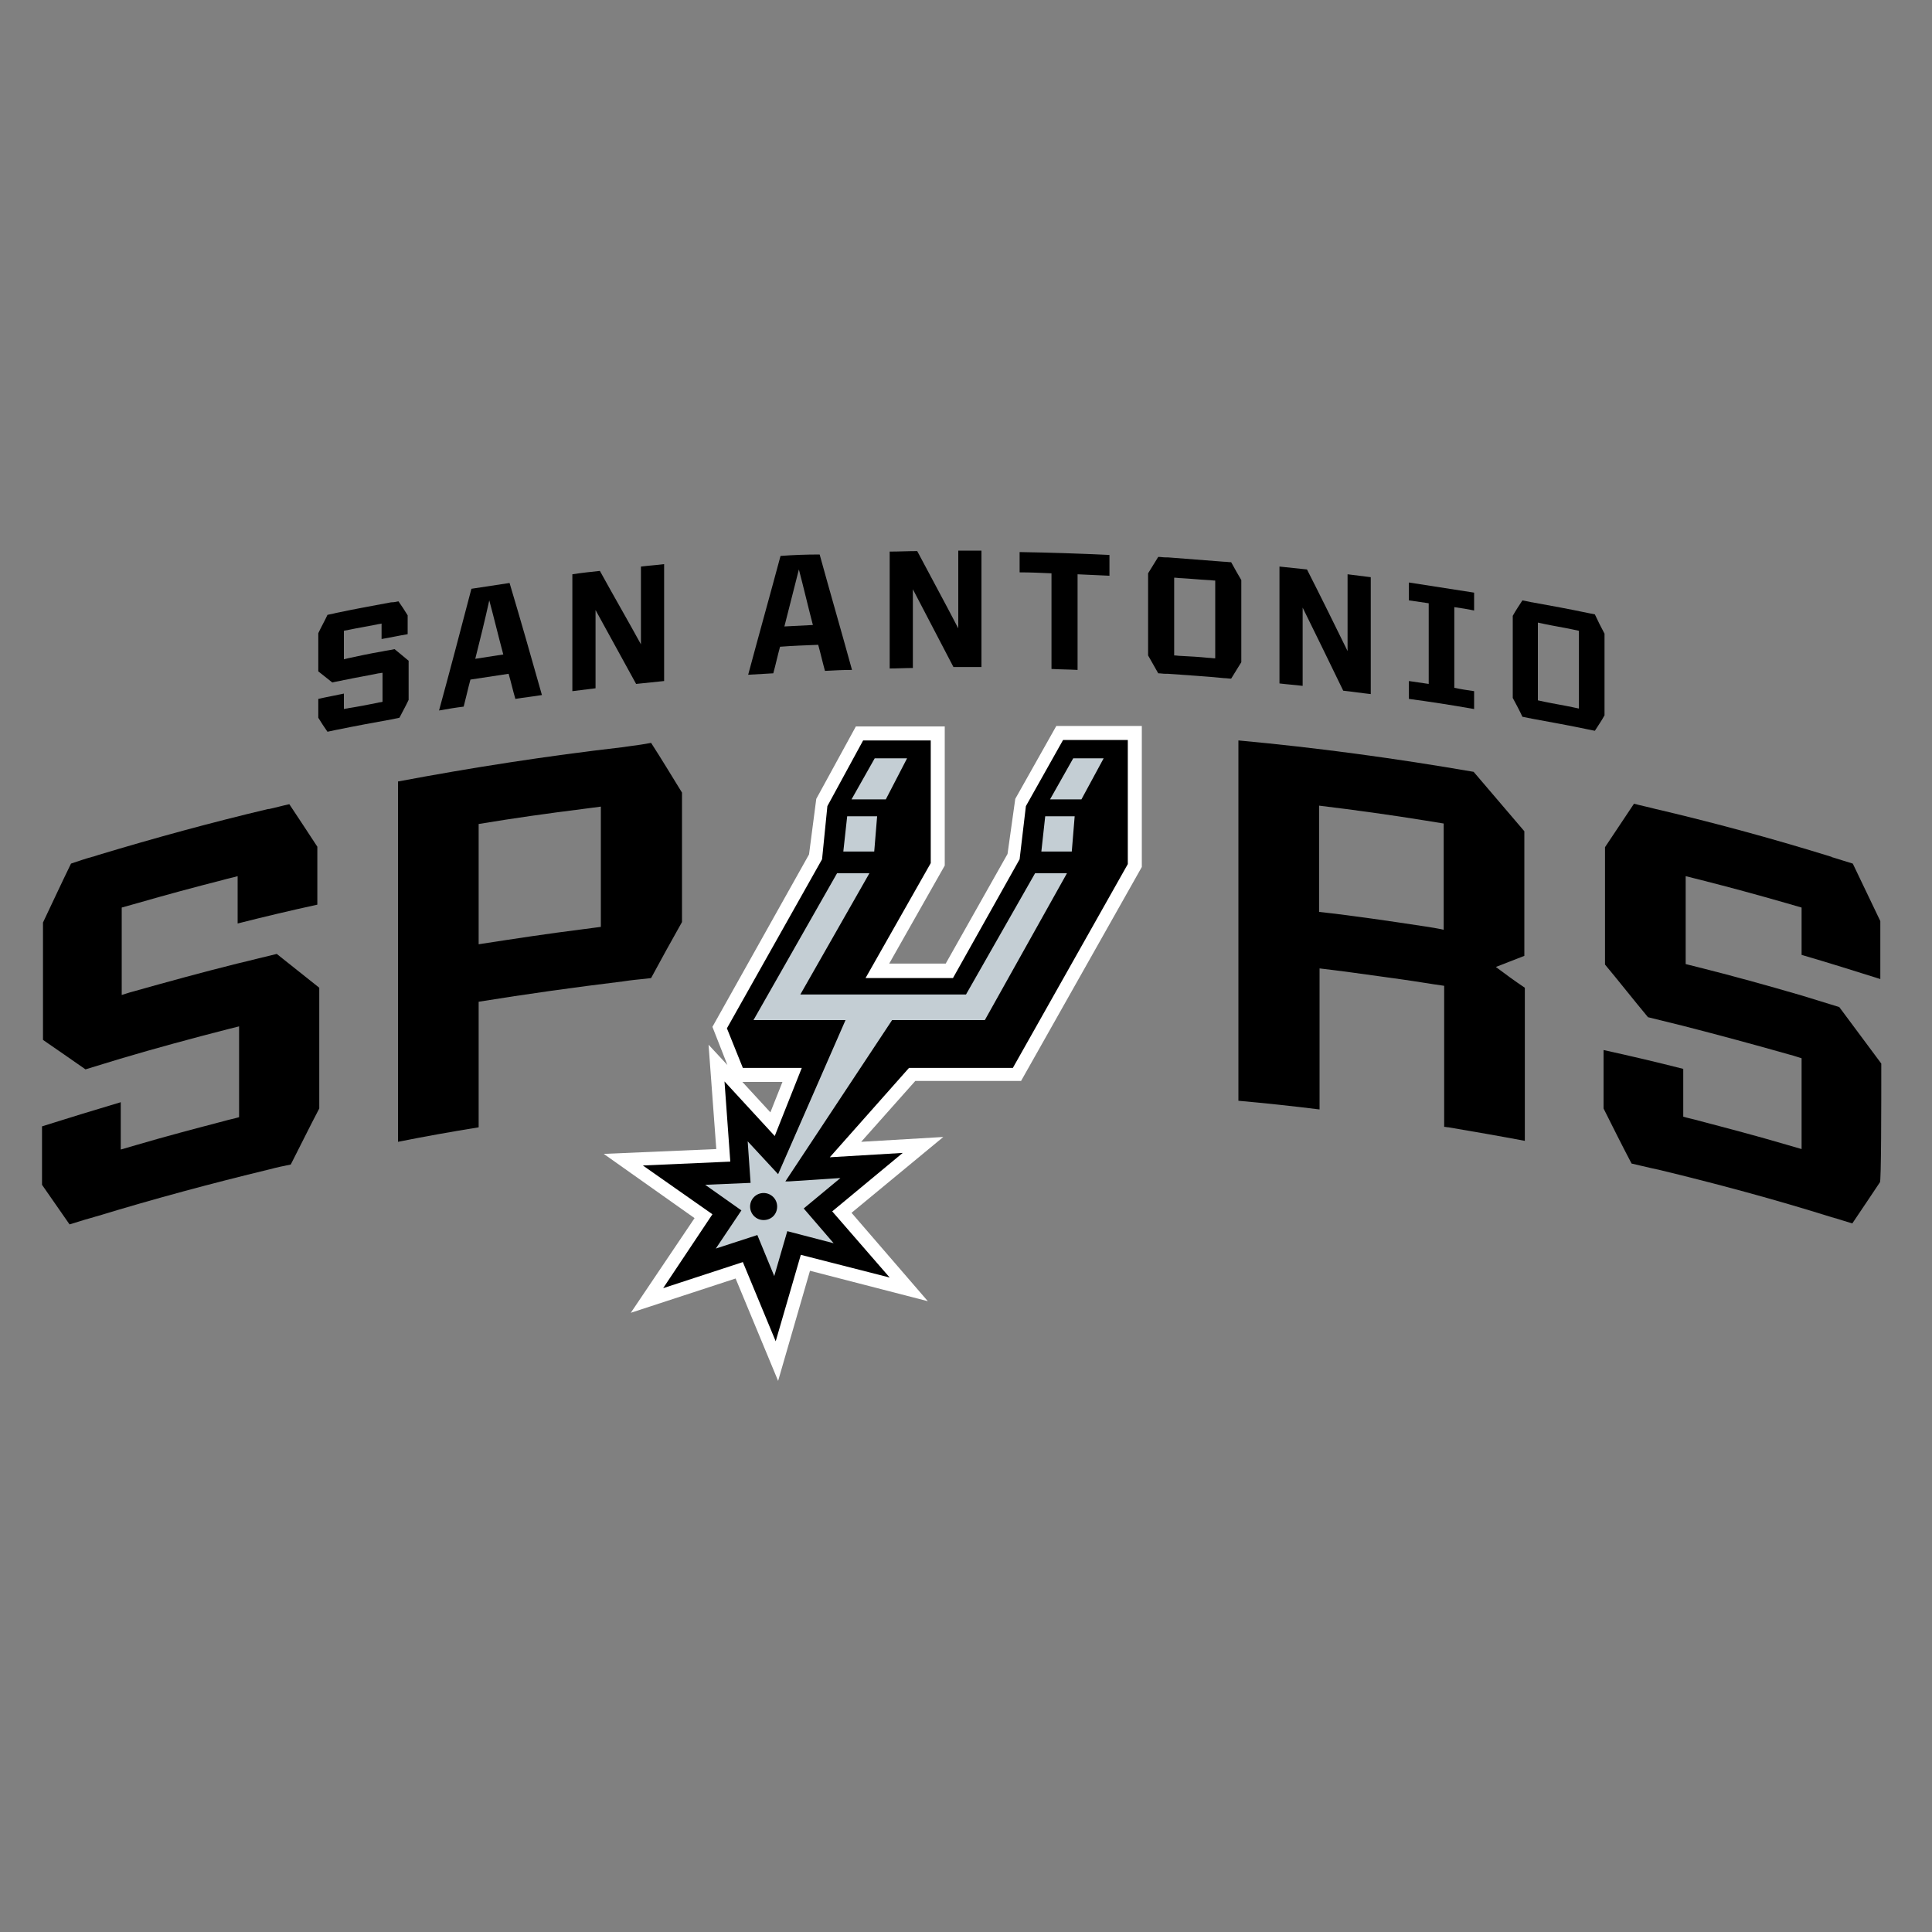
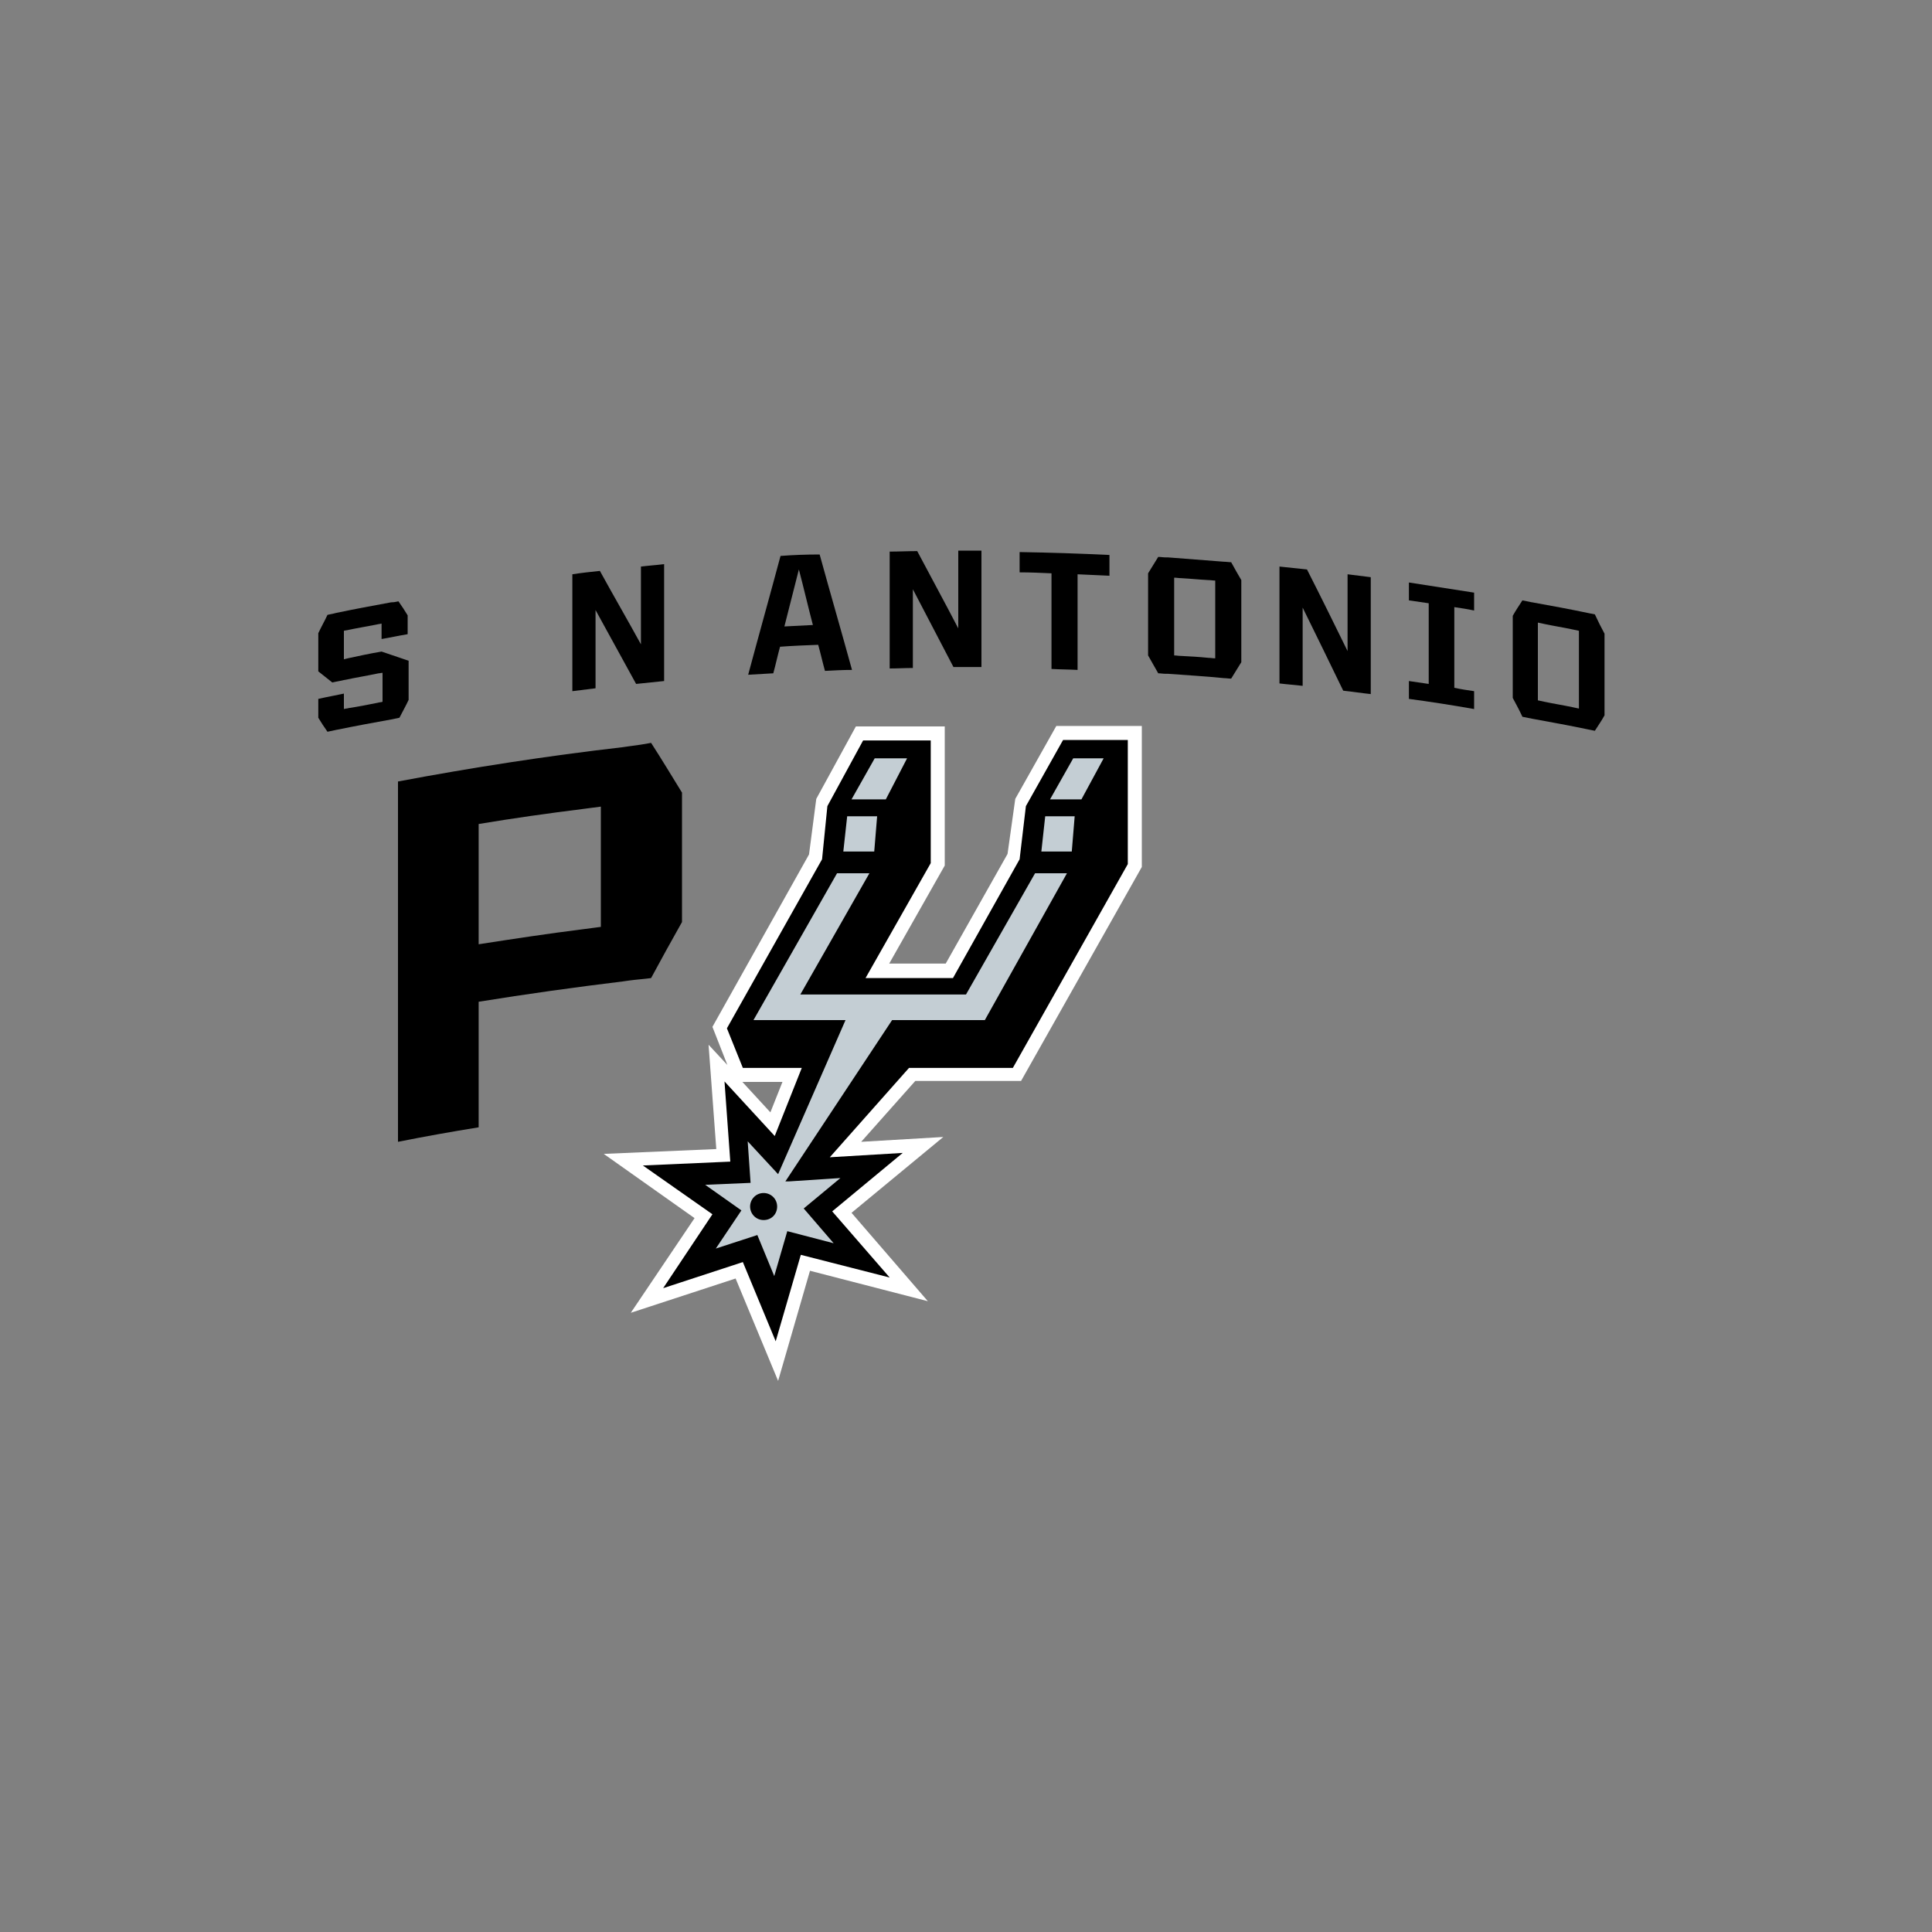
<svg xmlns="http://www.w3.org/2000/svg" enable-background="new 0 0 400 400" viewBox="0 0 400 400">
  <rect x="0" y="0" width="400" height="400" fill="#808080" stroke="none" />
  <path d="m143.8 252.2-13.2 19.6 21.7-7.1 8.8 21.2 6.6-22.8 24.4 6.3-15.8-18.3 19-15.7-17 1 11.2-12.6h21.9l25-44.3v-29.2h-17.7l-8.5 15.1-1.6 11.4-12.8 22.7h-11.7l11.5-20.3v-28.8h-18.4l-8.2 15-1.5 11.5-20 35.7 3.1 7.9-3.9-4.2 1.6 21.6-23.3 1zm9.9-28.2h8.3l-2.5 6.3z" fill="#fff" />
-   <path d="m49.1 199.5c-7.2 1.8-14.5 3.8-21.6 5.8-.8.2-1.6.5-2.3.7v-2.4-12.6-3.1c1.1-.3 2.1-.6 3.2-.9 5.9-1.7 11.8-3.3 17.7-4.8 1-.3 2.1-.5 3.1-.8v3.1 6.7c5.5-1.4 11-2.7 16.5-3.9v-12c-1.9-2.9-3.8-5.8-5.8-8.8-1.4.3-2.8.7-4.2 1-.1 0-.1 0-.2 0-11.8 2.8-23.5 6-35.1 9.5-.4.1-.8.3-1.3.4-1.5.4-2.9.9-4.4 1.4-2 4.1-3.9 8.2-5.8 12.2v24.3c2.9 2 5.8 4 8.8 6.1 2.4-.7 4.8-1.5 7.2-2.2 7.4-2.2 14.8-4.2 22.2-6.1l2.4-.6v2.5 13.1 3.2c-1 .3-2.1.5-3.1.8-6.1 1.6-12.2 3.2-18.3 5-1 .3-2.1.6-3.1.9v-3-6.8c-5.4 1.6-10.9 3.3-16.3 5v12.1c1.9 2.7 3.8 5.5 5.7 8.2 1.4-.4 2.8-.9 4.3-1.3.5-.1.9-.3 1.4-.4 11.8-3.6 23.7-6.8 35.7-9.7 1.5-.4 2.9-.7 4.4-1 2-3.9 3.9-7.8 5.9-11.6v-25c-2.9-2.3-5.9-4.7-8.8-7-3 .7-5.6 1.4-8.2 2" />
-   <path d="m389.5 220.2c-2.9-3.9-5.8-7.8-8.7-11.7-2.6-.8-5.2-1.6-7.8-2.4-7.2-2.1-14.4-4.1-21.6-5.9-.8-.2-1.6-.4-2.4-.6v-2.4-12.7-3.1c1.1.3 2.1.5 3.2.8 5.9 1.5 11.8 3.1 17.7 4.8 1 .3 2.1.6 3.1.9v3.1 6.7c5.5 1.6 10.9 3.3 16.3 5v-12c-1.9-4-3.8-7.9-5.7-11.9-1.4-.4-2.8-.9-4.2-1.3-.1 0-.1 0-.2-.1-11.6-3.6-23.3-6.8-35.1-9.6-.4-.1-.9-.2-1.3-.3-1.5-.4-3-.7-4.5-1.1-2 3-4 6-6 9v24.3c3 3.6 5.9 7.3 8.9 10.9 2.4.6 4.9 1.2 7.3 1.8 7.4 1.9 14.8 3.9 22.2 6 .8.2 1.6.5 2.3.7v2.5 13.1 3.2c-1-.3-2.1-.6-3.1-.9-6.1-1.8-12.2-3.4-18.3-5-1-.3-2.1-.5-3.1-.8v-3.1-6.8c-5.5-1.4-11-2.7-16.5-3.9v12.1c1.9 3.8 3.8 7.6 5.8 11.4 1.4.3 2.9.7 4.3 1 .5.1.9.2 1.4.3 12 2.9 23.9 6.1 35.7 9.8 1.5.4 2.9.9 4.3 1.3 1.9-2.8 5.7-8.5 5.7-8.5.3.3.3-16.3.3-24.6" />
  <path d="m130.3 154.5c-.5.1-.9.1-1.4.2-15.6 1.8-31.1 4.2-46.5 7.1v74.6c5.5-1.1 11.1-2.1 16.7-3v-26c9.9-1.6 19.9-3 29.8-4.2.5-.1.9-.1 1.4-.2 1.5-.2 3-.3 4.5-.5 2.1-3.9 4.2-7.7 6.4-11.6v-26.8c-2.1-3.4-4.2-6.9-6.4-10.3-1.5.3-3 .5-4.5.7m-5.9 16.3v17.3 3.8c-1.3.2-2.5.3-3.8.5-7.2.9-14.4 2-21.5 3.1v-24.9c7.2-1.2 14.3-2.2 21.5-3.1 1.3-.2 2.5-.3 3.8-.5z" />
-   <path d="m309.7 200.2c2-.8 3.9-1.5 5.9-2.3v-1.2-1.2-1.1-17.3-5c-3.5-4.1-7-8.2-10.5-12.3-16.2-2.8-32.4-5-48.7-6.5v74.6c5.6.5 11.2 1.1 16.8 1.8v-29.2c4.3.5 8.6 1.1 12.9 1.7 1.4.2 2.9.4 4.3.6 2.9.4 5.7.9 8.6 1.3v29.2c.3 0 .6.1.9.1 5.3.9 10.5 1.8 15.8 2.8v-29.2-2.5c-2.1-1.4-4-2.8-6-4.3m-14.7-8.4c-7.3-1.1-14.6-2.2-21.9-3v-22c7.4.9 14.7 1.9 22.1 3.1 1.2.2 2.5.4 3.7.6v3.7 14.4 3.9c-1.3-.3-2.6-.5-3.9-.7" />
-   <path d="m79 134.9c-2.4.4-4.7.9-7 1.4-.3.1-.5.1-.8.2v-.8-4.1-1c.3-.1.7-.1 1-.2 1.9-.4 3.8-.7 5.8-1.1.3-.1.7-.1 1-.2v1 2.2c1.8-.3 3.6-.7 5.4-1v-3.9c-.6-1-1.2-1.9-1.9-2.9-.5.1-.9.2-1.4.2 0 0 0 0-.1 0-3.8.7-7.6 1.4-11.4 2.2-.1 0-.3.1-.4.1-.5.1-1 .2-1.4.3-.6 1.3-1.3 2.5-1.9 3.8v7.9c1 .8 1.9 1.5 2.9 2.3.8-.2 1.6-.3 2.4-.5 2.4-.5 4.8-.9 7.2-1.4.3 0 .5-.1.8-.1v.8 4.2 1c-.3.1-.7.1-1 .2-2 .4-4 .8-6 1.1-.3.1-.7.1-1 .2v-1-2.2c-1.8.4-3.6.7-5.3 1.1v3.9c.6 1 1.2 1.9 1.9 2.9.5-.1.9-.2 1.4-.3.2 0 .3-.1.5-.1 3.9-.8 7.7-1.5 11.6-2.2.5-.1 1-.2 1.4-.3.6-1.2 1.3-2.4 1.9-3.7v-8.1c-1-.8-1.9-1.6-2.9-2.4-.9.2-1.8.3-2.7.5" />
-   <path d="m97.6 121.9c-2.2 8.4-4.4 16.8-6.7 25.2 1.7-.3 3.4-.6 5.1-.8.5-1.9.9-3.8 1.4-5.6 2.6-.4 5.2-.8 7.9-1.2.5 1.7.9 3.5 1.4 5.2 1.8-.3 3.7-.5 5.5-.8-2.2-7.8-4.4-15.5-6.7-23.2-2.7.4-5.3.8-7.9 1.2m.8 14.5c1-4 2-8 2.9-12.1 1 3.7 1.9 7.5 2.9 11.2-1.9.3-3.9.6-5.8.9" />
+   <path d="m79 134.9c-2.4.4-4.7.9-7 1.4-.3.1-.5.1-.8.2v-.8-4.1-1c.3-.1.7-.1 1-.2 1.9-.4 3.8-.7 5.8-1.1.3-.1.7-.1 1-.2v1 2.2c1.8-.3 3.6-.7 5.4-1v-3.9c-.6-1-1.2-1.9-1.9-2.9-.5.1-.9.2-1.4.2 0 0 0 0-.1 0-3.8.7-7.6 1.4-11.4 2.2-.1 0-.3.1-.4.1-.5.1-1 .2-1.4.3-.6 1.3-1.3 2.5-1.9 3.8v7.9c1 .8 1.9 1.5 2.9 2.3.8-.2 1.6-.3 2.4-.5 2.4-.5 4.8-.9 7.2-1.4.3 0 .5-.1.8-.1v.8 4.2 1c-.3.1-.7.1-1 .2-2 .4-4 .8-6 1.1-.3.1-.7.1-1 .2v-1-2.2c-1.8.4-3.6.7-5.3 1.1v3.9c.6 1 1.2 1.9 1.9 2.9.5-.1.9-.2 1.4-.3.2 0 .3-.1.5-.1 3.9-.8 7.7-1.5 11.6-2.2.5-.1 1-.2 1.4-.3.6-1.2 1.3-2.4 1.9-3.7v-8.1" />
  <path d="m132.7 133.4c-2.8-5.1-5.7-10.1-8.5-15.2-1.9.2-3.8.4-5.7.7v24.2c1.6-.2 3.2-.4 4.8-.6v-16.2c2.8 5.1 5.6 10.2 8.4 15.3 1.9-.2 3.8-.4 5.8-.6v-24.2c-1.6.2-3.2.3-4.8.5z" />
  <path d="m161.6 115.1c-2.2 8.2-4.5 16.4-6.7 24.6 1.7-.1 3.4-.2 5.2-.3.5-1.8.9-3.7 1.4-5.5 2.6-.2 5.3-.3 7.9-.4.5 1.8.9 3.6 1.4 5.4 1.9-.1 3.7-.2 5.6-.2-2.2-8-4.5-15.9-6.7-23.9-2.8 0-5.5.1-8.1.3m.8 14.6c1-3.9 2-7.9 3-11.8 1 3.8 1.9 7.7 2.9 11.5-2 .1-3.9.2-5.9.3" />
  <path d="m198.4 130.1c-2.8-5.4-5.7-10.7-8.5-16-1.9 0-3.8.1-5.7.1v24.2c1.6 0 3.2-.1 4.8-.1v-16.3c2.8 5.4 5.6 10.7 8.4 16.1h5.8v-24.1c-1.6 0-3.2 0-4.8 0z" />
  <path d="m211.1 118.5c2.2 0 4.4.1 6.6.2v19.8c1.8.1 3.6.1 5.4.2v-19.8l6.6.3v-4.3c-6.2-.3-12.4-.5-18.6-.6z" />
  <path d="m279.1 135c-2.8-5.7-5.6-11.4-8.5-17.1-1.9-.2-3.8-.4-5.7-.6v24.2c1.6.2 3.2.3 4.8.5v-16.2c2.8 5.7 5.6 11.4 8.4 17.2 1.9.2 3.8.5 5.7.7v-24.2c-1.6-.2-3.2-.4-4.8-.6v16.1z" />
  <path d="m291.7 124.3c1.4.2 2.7.4 4.1.6v16.7c-1.4-.2-2.7-.4-4.1-.6v3.7c4.5.6 9 1.3 13.5 2.1 0-1.2 0-2.5 0-3.7-1.4-.2-2.7-.4-4.1-.7v-16.7c1.4.2 2.7.4 4.1.7 0-1.2 0-2.5 0-3.7-4.5-.7-9-1.4-13.5-2.1z" />
  <path d="m254.9 116.4c-.5 0-1-.1-1.5-.1-3.9-.3-7.7-.6-11.6-.9-.2 0-.4 0-.5 0-.5 0-1-.1-1.5-.1-.7 1.1-1.4 2.3-2.1 3.4v17c.7 1.2 1.4 2.5 2.1 3.7.5 0 1 .1 1.5.1h.5c3.9.3 7.7.5 11.6.9.5 0 1 .1 1.5.1.7-1.1 1.4-2.3 2.1-3.4v-17c-.7-1.2-1.4-2.4-2.1-3.7m-3.3 5.2v13.3 1.4c-.5 0-.9-.1-1.4-.1-1.9-.2-3.8-.3-5.7-.4-.5 0-.9-.1-1.4-.1 0-.5 0-.9 0-1.4 0-4.4 0-8.9 0-13.3 0-.5 0-.9 0-1.4.5 0 .9.1 1.4.1 1.9.1 3.8.3 5.7.4.5 0 .9.1 1.4.1z" />
  <path d="m332.2 131.2c-.7-1.3-1.4-2.7-2-4-.5-.1-1-.2-1.5-.3-3.8-.8-7.6-1.5-11.5-2.2-.2 0-.4-.1-.5-.1-.5-.1-1-.2-1.5-.3-.7 1.1-1.4 2.1-2 3.2v17c.7 1.3 1.4 2.6 2 3.9.5.1 1 .2 1.5.3.2 0 .4.1.5.1 3.8.7 7.7 1.4 11.5 2.2l1.5.3c.7-1.1 1.4-2.1 2-3.2zm-5.3.8v13.3 1.4c-.5-.1-.9-.2-1.4-.3-1.9-.4-3.8-.7-5.7-1.1-.5-.1-.9-.2-1.4-.3 0-.5 0-.9 0-1.4 0-4.4 0-8.9 0-13.3 0-.5 0-.9 0-1.4.5.1.9.2 1.4.3 1.9.4 3.8.7 5.7 1.1.5.1.9.2 1.4.3z" />
  <path d="m170.2 177.9-19.7 35 3.3 8.2h12.2l-5.6 14.1-10.4-11.3 1.2 16.6-18.1.8 14.4 10.1-10.2 15.3 16.5-5.4 6.8 16.4 5.2-17.9 18.4 4.7-11.9-13.7 14.6-12.1-15.1.9 16.4-18.5h21.5l23.8-42.2v-25.7h-13.4l-7.7 13.7-1.3 11-13.8 24.6h-18.1l13.5-23.8v-25.4h-14l-7.4 13.6z" />
  <g fill="#c4ced4">
    <path d="m228.5 157h-6.3l-4.8 8.5h6.5z" />
    <path d="m187.8 157h-6.7l-4.8 8.5h7.1z" />
    <path d="m175.1 211.1-14 32-6.3-6.8.6 8.6-9.4.4 7.5 5.3-5.3 7.9 8.6-2.8 3.5 8.5 2.7-9.3 9.6 2.5-6.2-7.2 7.6-6.3-10.7.7h-.7l22.1-33.4h19.2l17-30.4h-6.6l-14.3 25.1h-34.3l14.3-25.1h-6.7l-17.3 30.4h19.1z" />
    <path d="m181.6 169h-6.2l-.8 7.3h6.4z" />
    <path d="m222.5 169h-6.1l-.8 7.3h6.3z" />
  </g>
  <path d="m158.1 252.6c1.6 0 2.8-1.2 2.8-2.8s-1.3-2.8-2.8-2.8c-1.6 0-2.8 1.3-2.8 2.8s1.2 2.8 2.8 2.8" />
</svg>